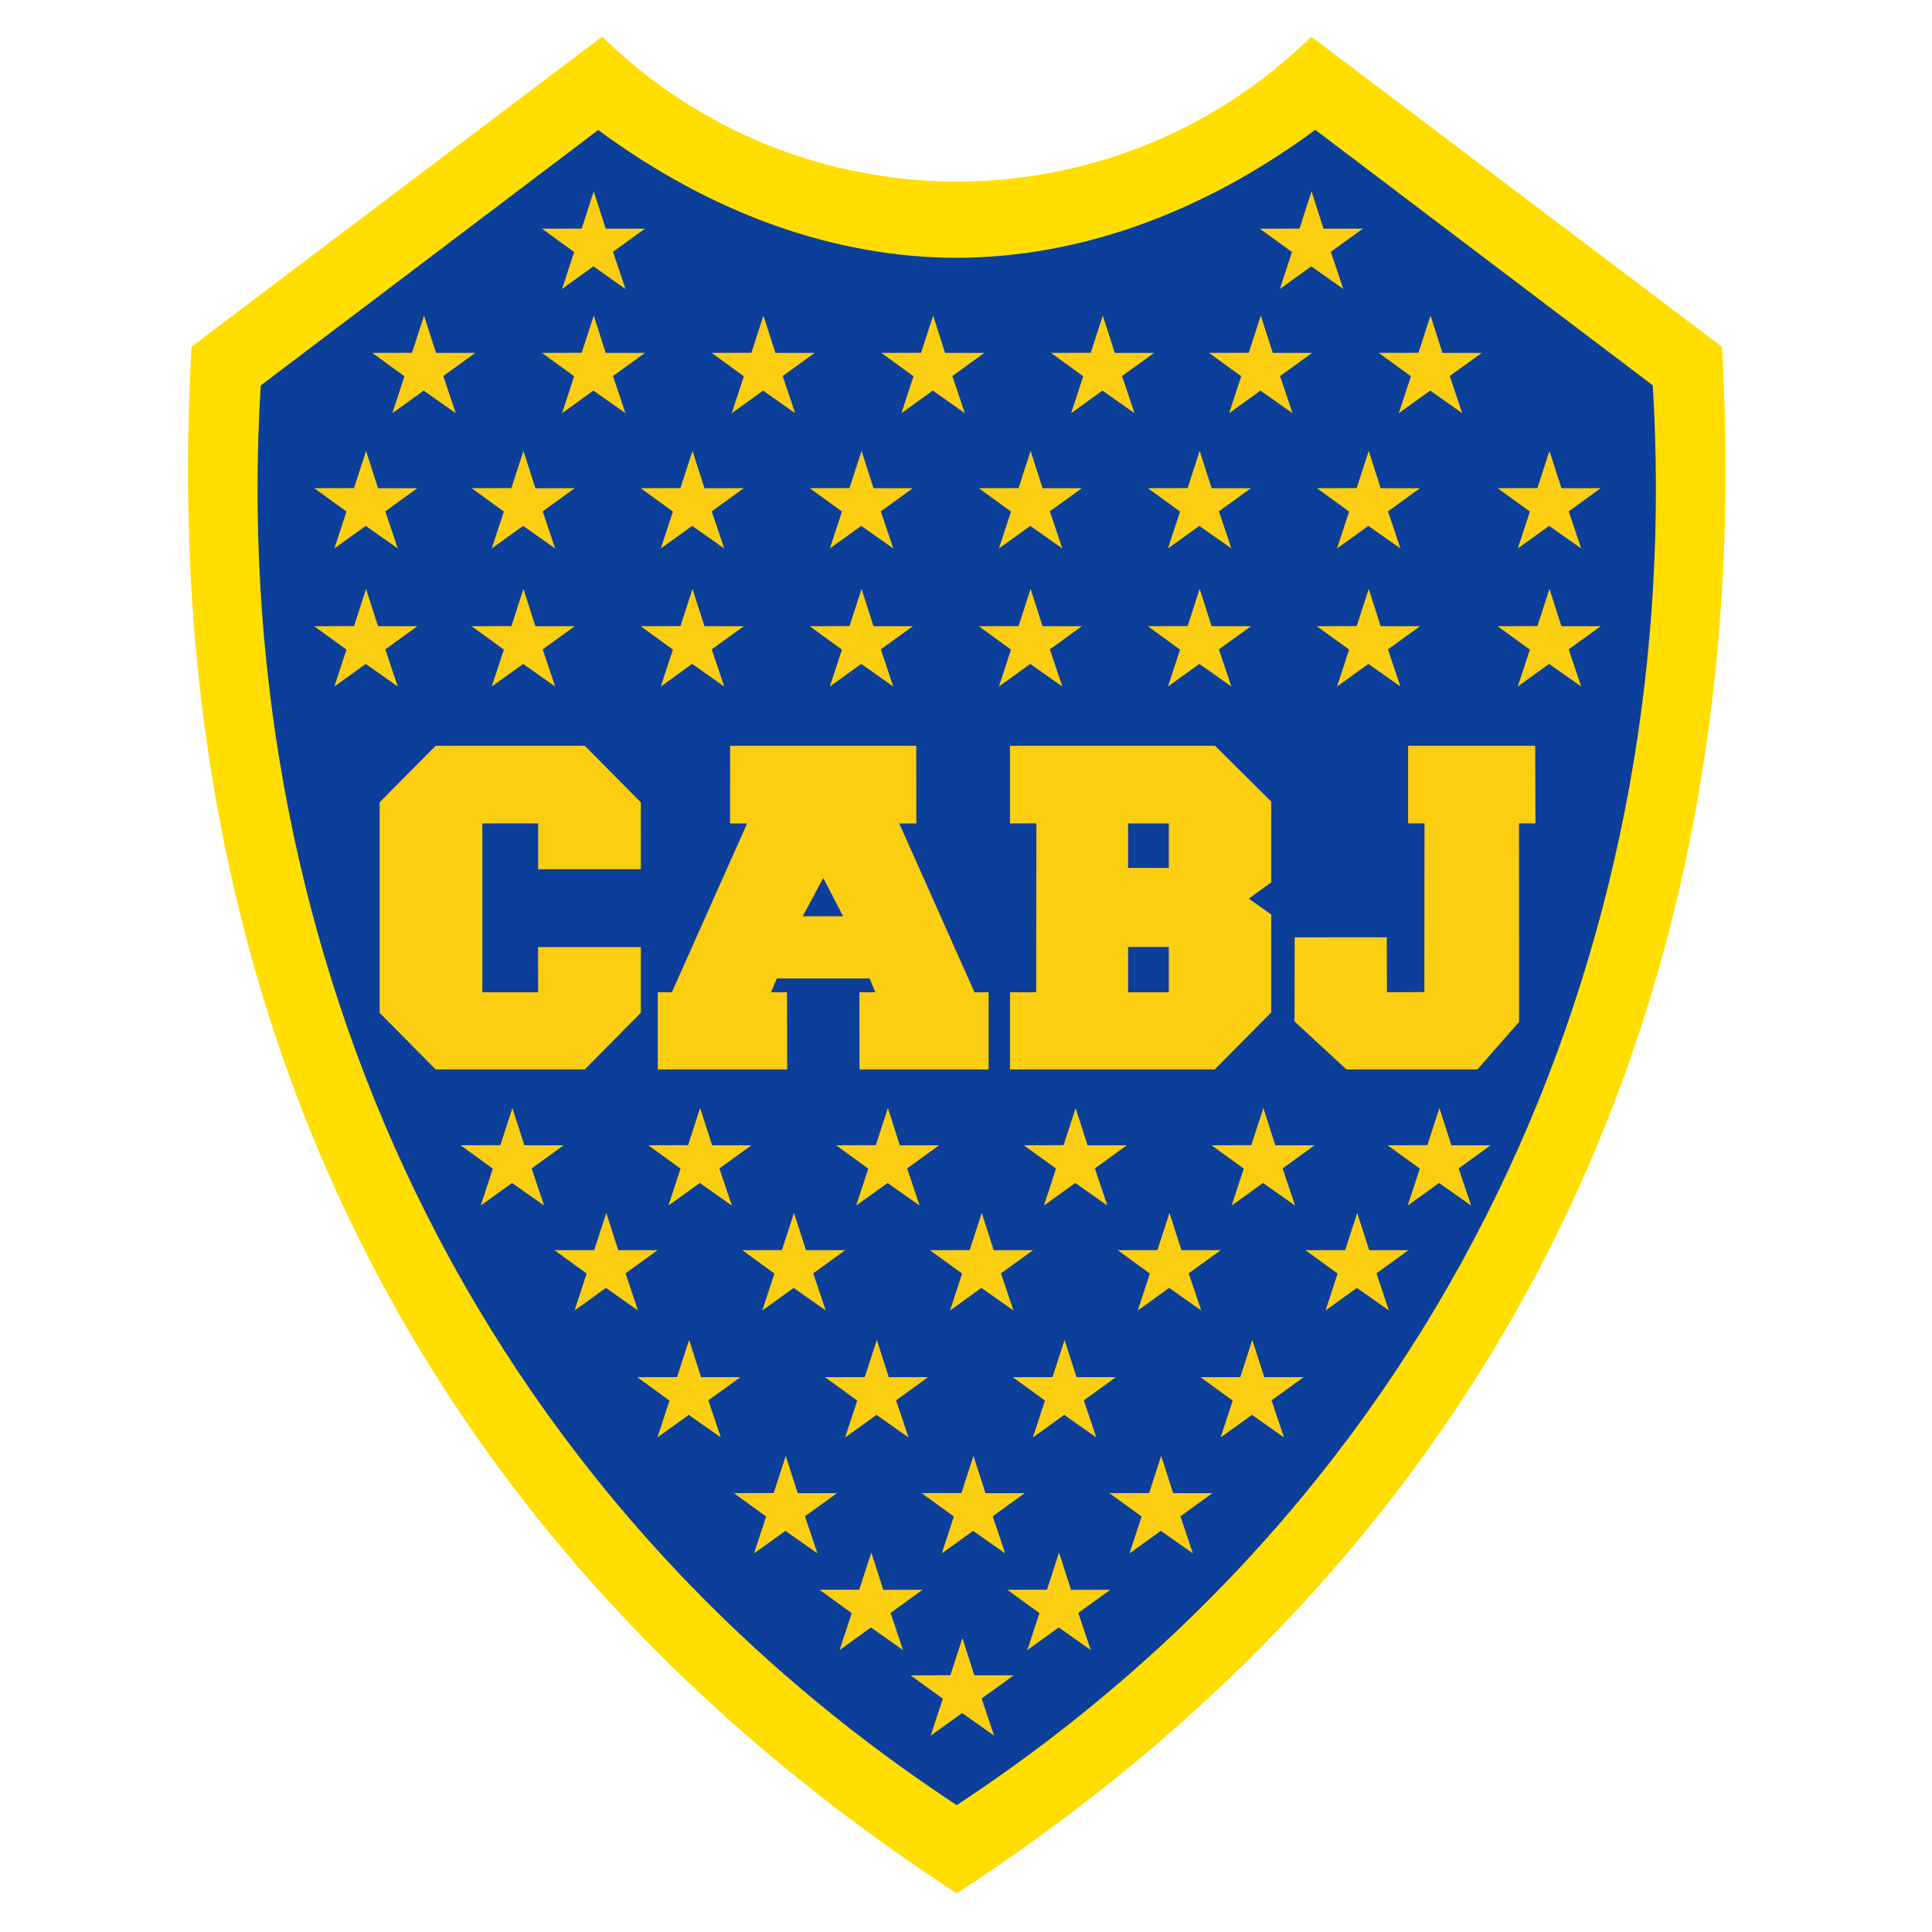
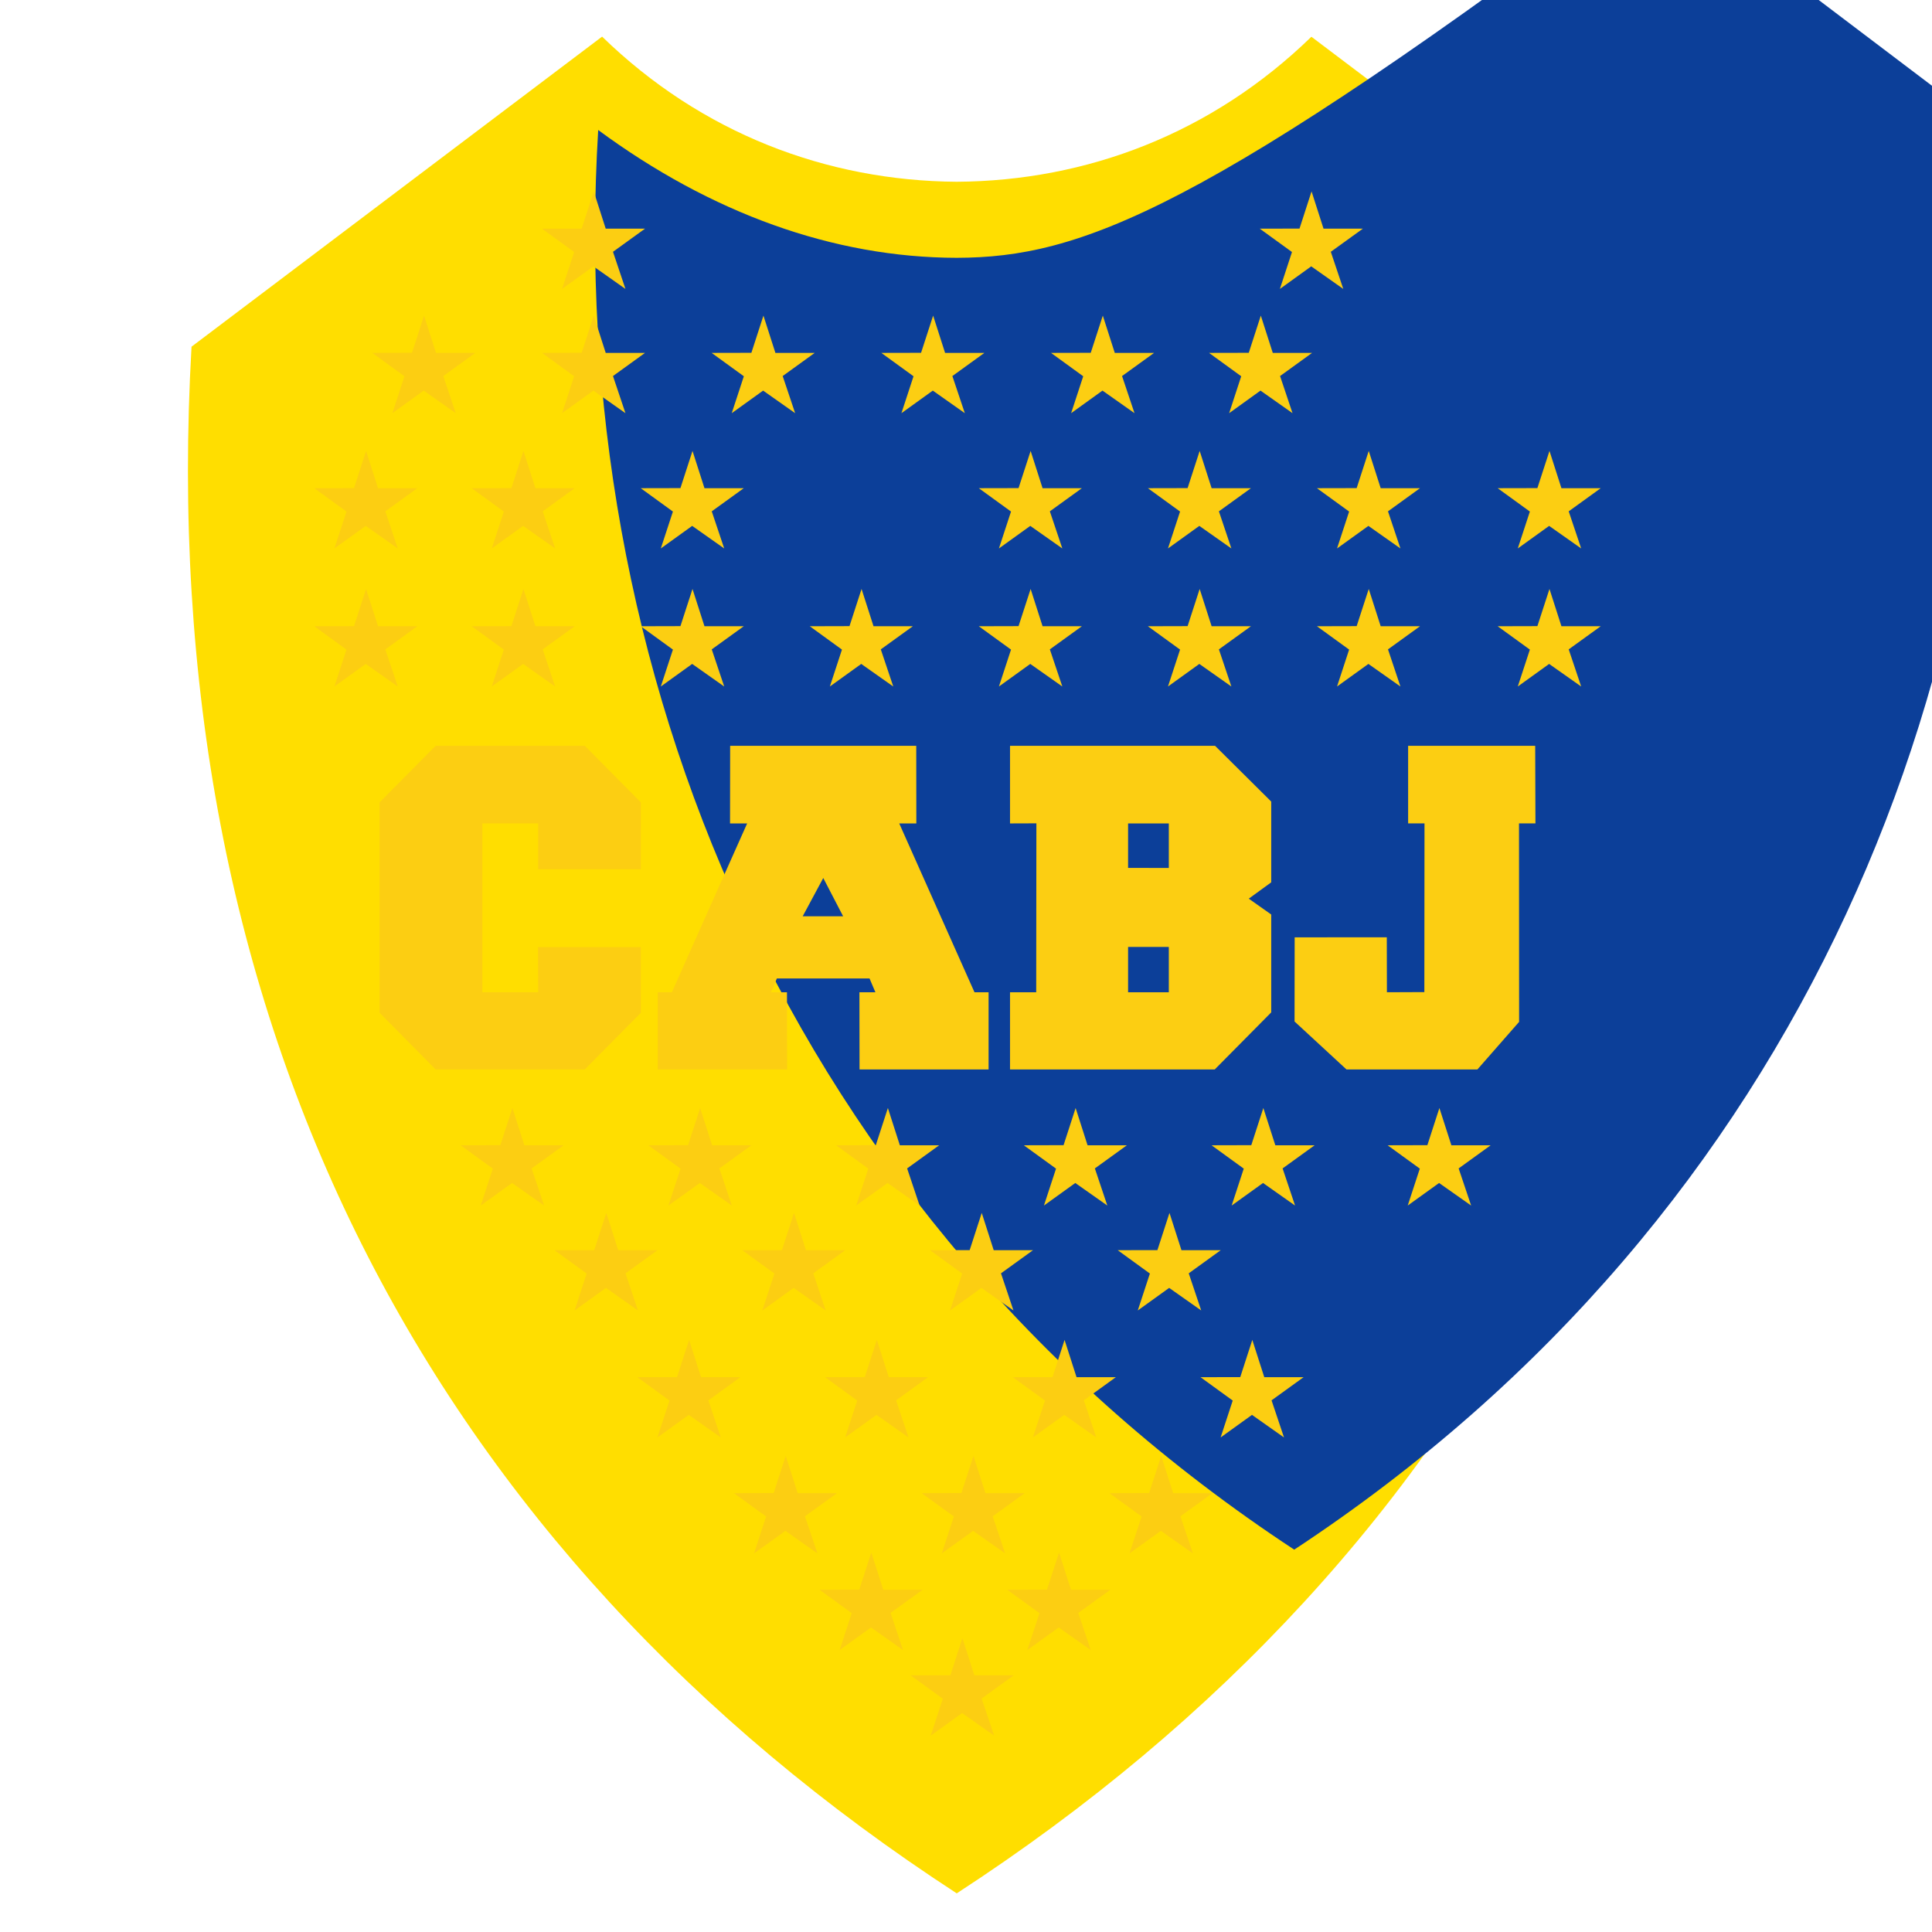
<svg xmlns="http://www.w3.org/2000/svg" version="1.1" id="Layer_1" x="0px" y="0px" width="150px" height="150px" viewBox="0 0 150 150" enable-background="new 0 0 150 150" xml:space="preserve">
  <g>
    <path fill-rule="evenodd" clip-rule="evenodd" fill="#FFDE00" d="M74.281,147c-40.945-26.647-62.421-67.669-59.41-120.084   L46.746,2.843c7.72,7.513,17.447,11.198,27.535,11.269c10.086-0.064,19.815-3.749,27.535-11.259l31.874,24.071   C136.7,79.339,115.224,120.361,74.281,147L74.281,147z" />
-     <path fill-rule="evenodd" clip-rule="evenodd" fill="#0C3F99" d="M74.281,20.016c-9.566-0.015-19.091-3.473-27.837-9.921   L20.242,29.93c-2.526,41.564,14.397,84.133,54.039,110.22c39.641-26.099,56.564-68.669,54.038-110.233l-26.2-19.836   C93.373,16.53,83.847,19.989,74.281,20.016L74.281,20.016z" />
+     <path fill-rule="evenodd" clip-rule="evenodd" fill="#0C3F99" d="M74.281,20.016c-9.566-0.015-19.091-3.473-27.837-9.921   c-2.526,41.564,14.397,84.133,54.039,110.22c39.641-26.099,56.564-68.669,54.038-110.233l-26.2-19.836   C93.373,16.53,83.847,19.989,74.281,20.016L74.281,20.016z" />
    <path fill-rule="evenodd" clip-rule="evenodd" fill="#FCCE12" d="M49.756,67.489h-7.972v-3.56h-4.336v13.109h4.336l-0.01-3.508   l7.982,0.002l0.001,5.101L45.4,83.032H33.825l-4.349-4.396V62.291l4.347-4.387h11.582l4.352,4.393L49.756,67.489L49.756,67.489z    M67.511,75.969l0.455,1.07h-1.241l0.009,5.993h10.02v-5.993h-1.095L69.816,63.93h1.328l-0.007-6.026H56.688L56.68,63.93h1.328   l-5.844,13.109h-1.092v5.993h10.041l-0.013-5.993h-1.241l0.456-1.07H67.511L67.511,75.969z M62.321,71.139l1.597-2.971l1.542,2.972   L62.321,71.139L62.321,71.139z M119.192,57.903l0.019,6.026h-1.276l0.008,15.409l-3.237,3.693H104.54l-4.031-3.723l0.009-6.533   l7.153-0.003l0.009,4.266l2.907-0.012l0.012-13.098h-1.272v-6.026H119.192L119.192,57.903z M78.418,57.903h15.918l4.362,4.331v6.27   l-1.743,1.268l1.743,1.23v7.599l-4.386,4.432H78.418v-5.993h2.033l0.014-13.116l-2.047,0.007V57.903L78.418,57.903z M90.746,67.387   l-3.162-0.002V63.93h3.162v3.474V67.387L90.746,67.387z M90.746,73.522v3.517h-3.162v-3.521L90.746,73.522L90.746,73.522z" />
    <polygon fill-rule="evenodd" clip-rule="evenodd" fill="#FCCE12" points="46.099,14.859 47.027,17.754 50.079,17.754 47.592,19.55    48.56,22.433 46.073,20.68 43.638,22.433 44.577,19.567 42.077,17.754 45.162,17.747 46.099,14.859  " />
    <polygon fill-rule="evenodd" clip-rule="evenodd" fill="#FCCE12" points="46.099,24.505 47.027,27.399 50.079,27.399    47.592,29.196 48.56,32.079 46.073,30.326 43.638,32.079 44.577,29.213 42.077,27.399 45.162,27.392 46.099,24.505  " />
    <polygon fill-rule="evenodd" clip-rule="evenodd" fill="#FCCE12" points="59.273,24.505 60.202,27.399 63.254,27.399    60.767,29.196 61.735,32.079 59.248,30.326 56.812,32.079 57.752,29.213 55.251,27.399 58.337,27.392 59.273,24.505  " />
    <polygon fill-rule="evenodd" clip-rule="evenodd" fill="#FCCE12" points="72.448,24.505 73.376,27.399 76.428,27.399    73.942,29.196 74.909,32.079 72.422,30.326 69.987,32.079 70.926,29.213 68.427,27.399 71.511,27.392 72.448,24.505  " />
    <polygon fill-rule="evenodd" clip-rule="evenodd" fill="#FCCE12" points="85.622,24.505 86.551,27.399 89.603,27.399    87.116,29.196 88.083,32.079 85.597,30.326 83.162,32.079 84.101,29.213 81.601,27.399 84.685,27.392 85.622,24.505  " />
    <polygon fill-rule="evenodd" clip-rule="evenodd" fill="#FCCE12" points="97.89,24.505 98.818,27.399 101.87,27.399 99.384,29.196    100.351,32.079 97.864,30.326 95.43,32.079 96.368,29.213 93.87,27.399 96.954,27.392 97.89,24.505  " />
-     <polygon fill-rule="evenodd" clip-rule="evenodd" fill="#FCCE12" points="111.064,24.505 111.993,27.399 115.045,27.399    112.558,29.196 113.525,32.079 111.038,30.326 108.603,32.079 109.543,29.213 107.043,27.399 110.128,27.392 111.064,24.505  " />
    <polygon fill-rule="evenodd" clip-rule="evenodd" fill="#FCCE12" points="32.923,24.505 33.852,27.399 36.904,27.399    34.417,29.196 35.384,32.079 32.897,30.326 30.463,32.079 31.402,29.213 28.903,27.399 31.987,27.392 32.923,24.505  " />
    <polygon fill-rule="evenodd" clip-rule="evenodd" fill="#FCCE12" points="28.422,35.009 29.35,37.903 32.402,37.903 29.916,39.7    30.883,42.582 28.396,40.83 25.961,42.582 26.901,39.717 24.4,37.903 27.486,37.896 28.422,35.009  " />
    <polygon fill-rule="evenodd" clip-rule="evenodd" fill="#FCCE12" points="40.64,35.009 41.569,37.903 44.621,37.903 42.134,39.7    43.102,42.582 40.615,40.83 38.179,42.582 39.119,39.717 36.619,37.903 39.705,37.896 40.64,35.009  " />
    <polygon fill-rule="evenodd" clip-rule="evenodd" fill="#FCCE12" points="53.766,35.009 54.695,37.903 57.747,37.903 55.26,39.7    56.227,42.582 53.74,40.83 51.305,42.582 52.245,39.717 49.745,37.903 52.829,37.896 53.766,35.009  " />
-     <polygon fill-rule="evenodd" clip-rule="evenodd" fill="#FCCE12" points="66.891,35.009 67.82,37.903 70.872,37.903 68.385,39.7    69.353,42.582 66.866,40.83 64.43,42.582 65.369,39.717 62.87,37.903 65.955,37.896 66.891,35.009  " />
    <polygon fill-rule="evenodd" clip-rule="evenodd" fill="#FCCE12" points="80.018,35.009 80.945,37.903 83.997,37.903 81.51,39.7    82.479,42.582 79.99,40.83 77.556,42.582 78.495,39.717 75.994,37.903 79.08,37.896 80.018,35.009  " />
    <polygon fill-rule="evenodd" clip-rule="evenodd" fill="#FCCE12" points="93.142,35.009 94.07,37.903 97.123,37.903 94.635,39.7    95.604,42.582 93.115,40.83 90.681,42.582 91.62,39.717 89.121,37.903 92.205,37.896 93.142,35.009  " />
    <polygon fill-rule="evenodd" clip-rule="evenodd" fill="#FCCE12" points="106.269,35.009 107.196,37.903 110.248,37.903    107.763,39.7 108.729,42.582 106.242,40.83 103.807,42.582 104.746,39.717 102.246,37.903 105.331,37.896 106.269,35.009  " />
    <polygon fill-rule="evenodd" clip-rule="evenodd" fill="#FCCE12" points="120.301,35.009 121.229,37.903 124.28,37.903    121.794,39.7 122.762,42.582 120.274,40.83 117.84,42.582 118.779,39.717 116.278,37.903 119.363,37.896 120.301,35.009  " />
    <polygon fill-rule="evenodd" clip-rule="evenodd" fill="#FCCE12" points="28.422,45.727 29.35,48.621 32.402,48.621 29.916,50.417    30.883,53.3 28.396,51.547 25.961,53.3 26.901,50.435 24.4,48.621 27.486,48.613 28.422,45.727  " />
    <polygon fill-rule="evenodd" clip-rule="evenodd" fill="#FCCE12" points="39.783,86.026 40.712,88.919 43.763,88.919    41.276,90.716 42.244,93.598 39.757,91.847 37.323,93.598 38.262,90.732 35.762,88.919 38.846,88.911 39.783,86.026  " />
    <polygon fill-rule="evenodd" clip-rule="evenodd" fill="#FCCE12" points="54.359,86.026 55.288,88.919 58.339,88.919    55.853,90.716 56.82,93.598 54.333,91.847 51.898,93.598 52.837,90.732 50.338,88.919 53.422,88.911 54.359,86.026  " />
    <polygon fill-rule="evenodd" clip-rule="evenodd" fill="#FCCE12" points="68.935,86.026 69.864,88.919 72.916,88.919    70.429,90.716 71.397,93.598 68.91,91.847 66.474,93.598 67.414,90.732 64.914,88.919 67.998,88.911 68.935,86.026  " />
    <polygon fill-rule="evenodd" clip-rule="evenodd" fill="#FCCE12" points="83.511,86.026 84.438,88.919 87.491,88.919    85.005,90.716 85.972,93.598 83.485,91.847 81.051,93.598 81.99,90.732 79.489,88.919 82.575,88.911 83.511,86.026  " />
    <polygon fill-rule="evenodd" clip-rule="evenodd" fill="#FCCE12" points="98.086,86.026 99.016,88.919 102.067,88.919    99.581,90.716 100.548,93.598 98.061,91.847 95.626,93.598 96.565,90.732 94.065,88.919 97.15,88.911 98.086,86.026  " />
    <polygon fill-rule="evenodd" clip-rule="evenodd" fill="#FCCE12" points="47.071,94.17 48,97.064 51.051,97.064 48.565,98.861    49.532,101.744 47.045,99.992 44.61,101.744 45.549,98.878 43.049,97.064 46.135,97.058 47.071,94.17  " />
    <polygon fill-rule="evenodd" clip-rule="evenodd" fill="#FCCE12" points="61.647,94.17 62.576,97.064 65.627,97.064 63.141,98.861    64.108,101.744 61.621,99.992 59.186,101.744 60.125,98.878 57.625,97.064 60.71,97.058 61.647,94.17  " />
    <polygon fill-rule="evenodd" clip-rule="evenodd" fill="#FCCE12" points="76.222,94.17 77.151,97.064 80.204,97.064 77.716,98.861    78.685,101.744 76.196,99.992 73.762,101.744 74.701,98.878 72.202,97.064 75.286,97.058 76.222,94.17  " />
    <polygon fill-rule="evenodd" clip-rule="evenodd" fill="#FCCE12" points="90.798,94.17 91.727,97.064 94.779,97.064 92.293,98.861    93.261,101.744 90.773,99.992 88.337,101.744 89.277,98.878 86.778,97.064 89.862,97.058 90.798,94.17  " />
    <polygon fill-rule="evenodd" clip-rule="evenodd" fill="#FCCE12" points="53.502,104.03 54.43,106.925 57.482,106.925    54.996,108.722 55.963,111.604 53.476,109.851 51.041,111.604 51.98,108.739 49.48,106.925 52.565,106.918 53.502,104.03  " />
    <polygon fill-rule="evenodd" clip-rule="evenodd" fill="#FCCE12" points="68.078,104.03 69.006,106.925 72.057,106.925    69.571,108.722 70.539,111.604 68.052,109.851 65.617,111.604 66.556,108.739 64.056,106.925 67.141,106.918 68.078,104.03  " />
    <polygon fill-rule="evenodd" clip-rule="evenodd" fill="#FCCE12" points="82.652,104.03 83.583,106.925 86.634,106.925    84.147,108.722 85.115,111.604 82.628,109.851 80.191,111.604 81.131,108.739 78.632,106.925 81.717,106.918 82.652,104.03  " />
    <polygon fill-rule="evenodd" clip-rule="evenodd" fill="#FCCE12" points="61.004,113.033 61.932,115.928 64.984,115.928    62.498,117.724 63.465,120.606 60.978,118.855 58.542,120.606 59.482,117.74 56.983,115.928 60.067,115.919 61.004,113.033  " />
    <polygon fill-rule="evenodd" clip-rule="evenodd" fill="#FCCE12" points="75.58,113.033 76.509,115.928 79.56,115.928    77.074,117.724 78.04,120.606 75.553,118.855 73.12,120.606 74.058,117.74 71.558,115.928 74.643,115.919 75.58,113.033  " />
    <polygon fill-rule="evenodd" clip-rule="evenodd" fill="#FCCE12" points="67.648,120.536 68.578,123.43 71.629,123.43    69.143,125.226 70.11,128.109 67.624,126.356 65.188,128.109 66.127,125.243 63.628,123.43 66.712,123.422 67.648,120.536  " />
    <polygon fill-rule="evenodd" clip-rule="evenodd" fill="#FCCE12" points="74.721,127.181 75.65,130.074 78.701,130.074    76.215,131.872 77.183,134.755 74.697,133.001 72.261,134.755 73.201,131.889 70.701,130.074 73.787,130.068 74.721,127.181  " />
    <polygon fill-rule="evenodd" clip-rule="evenodd" fill="#FCCE12" points="82.224,120.536 83.153,123.43 86.205,123.43    83.718,125.226 84.685,128.109 82.199,126.356 79.763,128.109 80.703,125.243 78.203,123.43 81.288,123.422 82.224,120.536  " />
    <polygon fill-rule="evenodd" clip-rule="evenodd" fill="#FCCE12" points="90.155,113.033 91.085,115.928 94.137,115.928    91.648,117.724 92.617,120.606 90.129,118.855 87.694,120.606 88.634,117.74 86.134,115.928 89.219,115.919 90.155,113.033  " />
    <polygon fill-rule="evenodd" clip-rule="evenodd" fill="#FCCE12" points="97.229,104.03 98.158,106.925 101.21,106.925    98.723,108.722 99.69,111.604 97.204,109.851 94.768,111.604 95.708,108.739 93.208,106.925 96.294,106.918 97.229,104.03  " />
-     <polygon fill-rule="evenodd" clip-rule="evenodd" fill="#FCCE12" points="105.374,94.17 106.303,97.064 109.355,97.064    106.868,98.861 107.836,101.744 105.35,99.992 102.914,101.744 103.854,98.878 101.353,97.064 104.438,97.058 105.374,94.17  " />
    <polygon fill-rule="evenodd" clip-rule="evenodd" fill="#FCCE12" points="111.755,86.026 112.685,88.919 115.735,88.919    113.249,90.716 114.218,93.598 111.73,91.847 109.295,93.598 110.234,90.732 107.734,88.919 110.82,88.911 111.755,86.026  " />
    <polygon fill-rule="evenodd" clip-rule="evenodd" fill="#FCCE12" points="40.64,45.727 41.569,48.621 44.621,48.621 42.134,50.417    43.102,53.3 40.615,51.547 38.179,53.3 39.119,50.435 36.619,48.621 39.705,48.613 40.64,45.727  " />
    <polygon fill-rule="evenodd" clip-rule="evenodd" fill="#FCCE12" points="53.766,45.727 54.695,48.621 57.747,48.621 55.26,50.417    56.227,53.3 53.74,51.547 51.305,53.3 52.245,50.435 49.745,48.621 52.829,48.613 53.766,45.727  " />
    <polygon fill-rule="evenodd" clip-rule="evenodd" fill="#FCCE12" points="66.891,45.727 67.82,48.621 70.872,48.621 68.385,50.417    69.353,53.3 66.866,51.547 64.43,53.3 65.369,50.435 62.87,48.621 65.955,48.613 66.891,45.727  " />
    <polygon fill-rule="evenodd" clip-rule="evenodd" fill="#FCCE12" points="80.018,45.727 80.945,48.621 83.997,48.621 81.51,50.417    82.479,53.3 79.99,51.547 77.556,53.3 78.495,50.435 75.994,48.621 79.08,48.613 80.018,45.727  " />
    <polygon fill-rule="evenodd" clip-rule="evenodd" fill="#FCCE12" points="93.142,45.727 94.07,48.621 97.123,48.621 94.635,50.417    95.604,53.3 93.115,51.547 90.681,53.3 91.62,50.435 89.121,48.621 92.205,48.613 93.142,45.727  " />
    <polygon fill-rule="evenodd" clip-rule="evenodd" fill="#FCCE12" points="106.269,45.727 107.196,48.621 110.248,48.621    107.763,50.417 108.729,53.3 106.242,51.547 103.807,53.3 104.746,50.435 102.246,48.621 105.331,48.613 106.269,45.727  " />
    <polygon fill-rule="evenodd" clip-rule="evenodd" fill="#FCCE12" points="120.301,45.727 121.229,48.621 124.28,48.621    121.794,50.417 122.762,53.3 120.274,51.547 117.84,53.3 118.779,50.435 116.278,48.621 119.363,48.613 120.301,45.727  " />
    <polygon fill-rule="evenodd" clip-rule="evenodd" fill="#FCCE12" points="101.829,14.859 102.759,17.754 105.812,17.754    103.323,19.55 104.292,22.433 101.804,20.68 99.37,22.433 100.309,19.567 97.808,17.754 100.894,17.747 101.829,14.859  " />
  </g>
</svg>